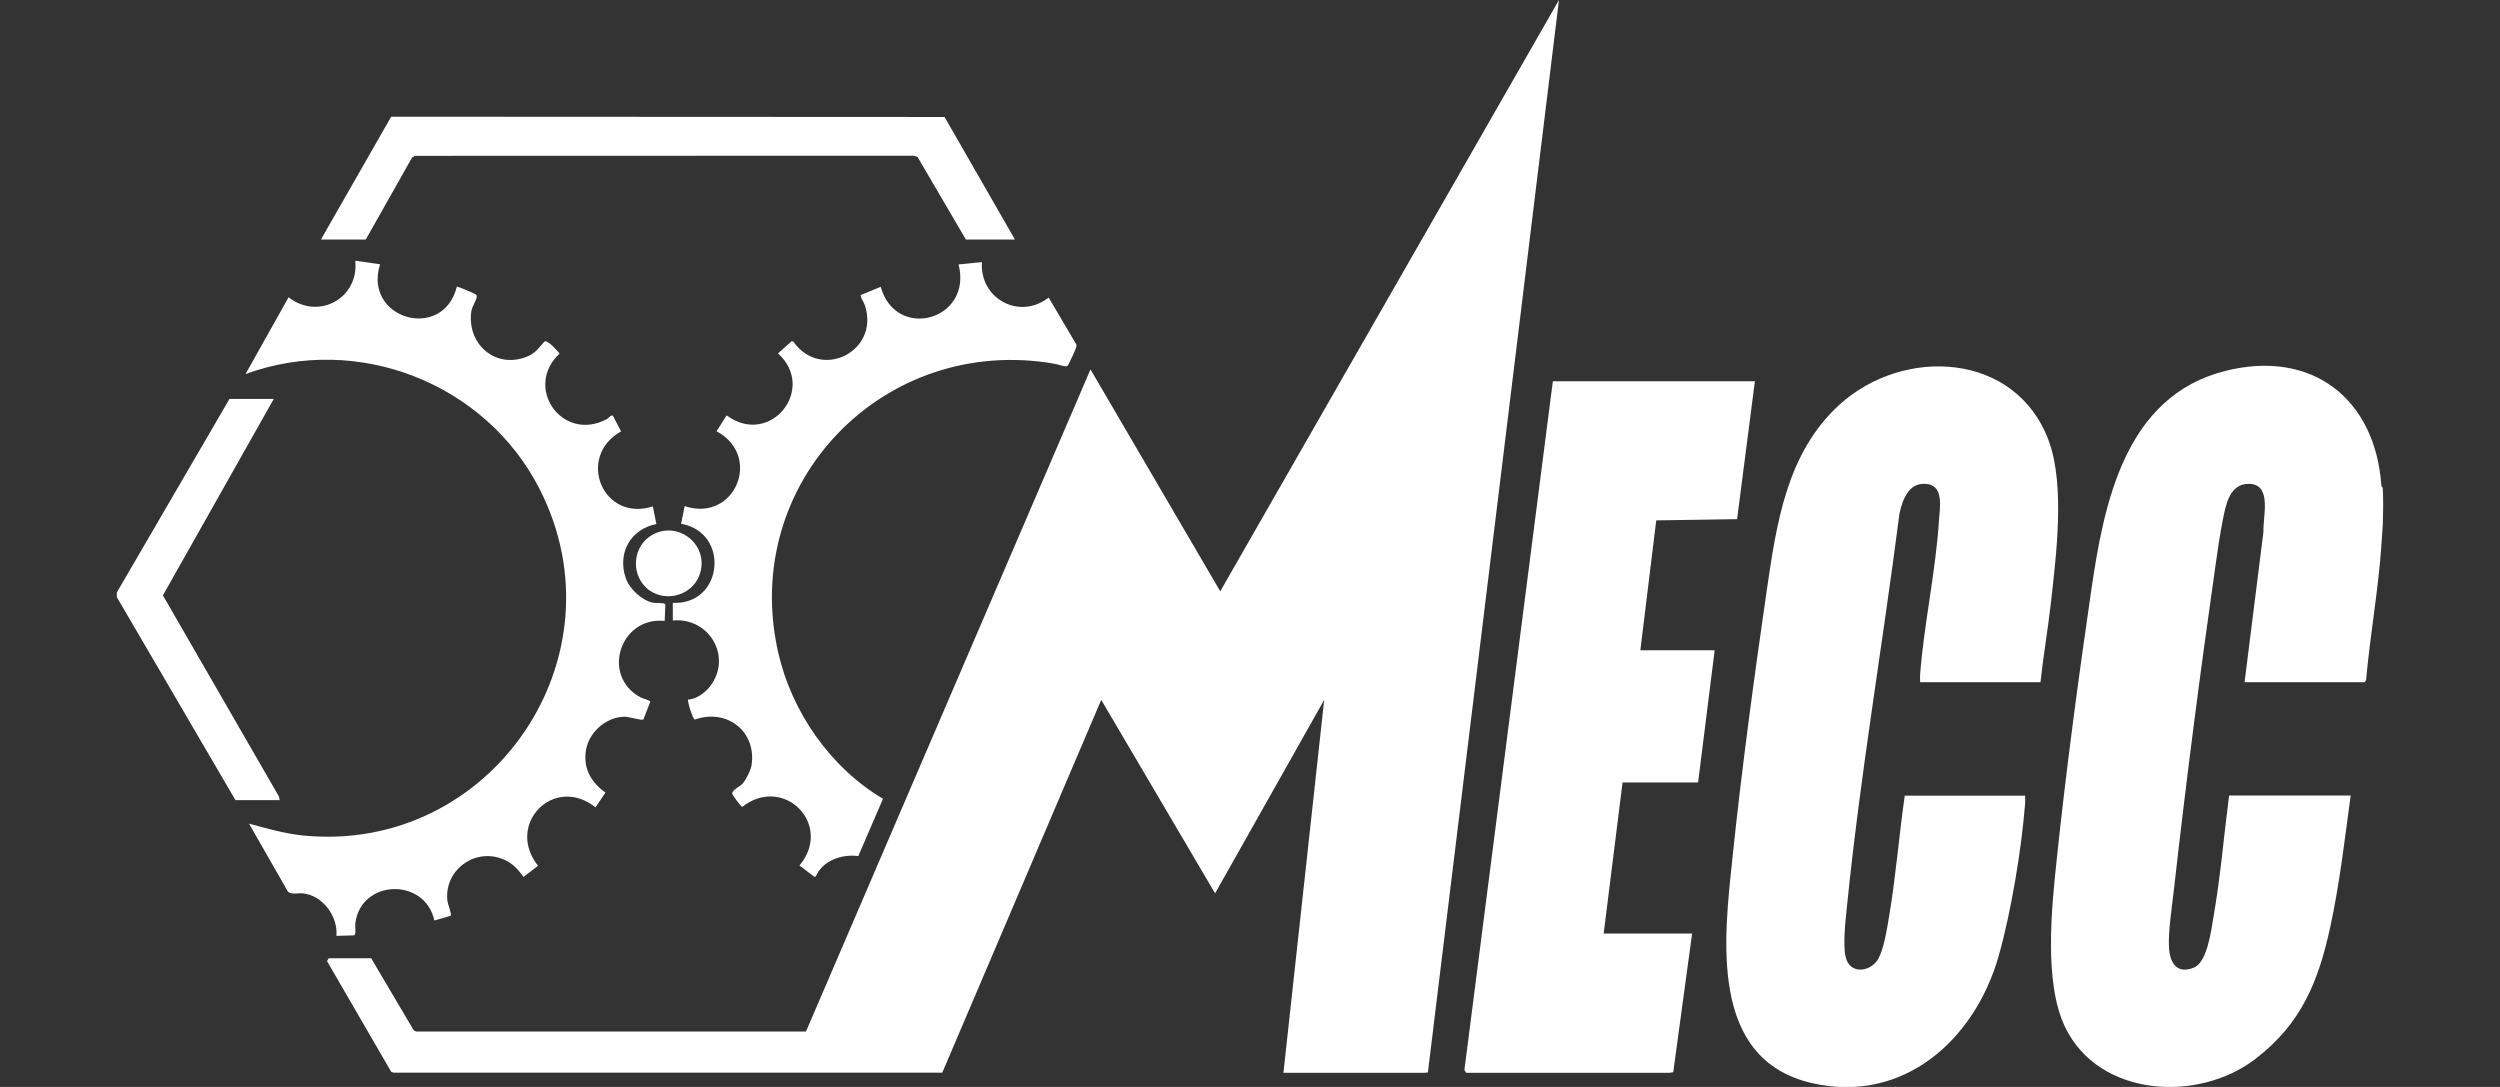
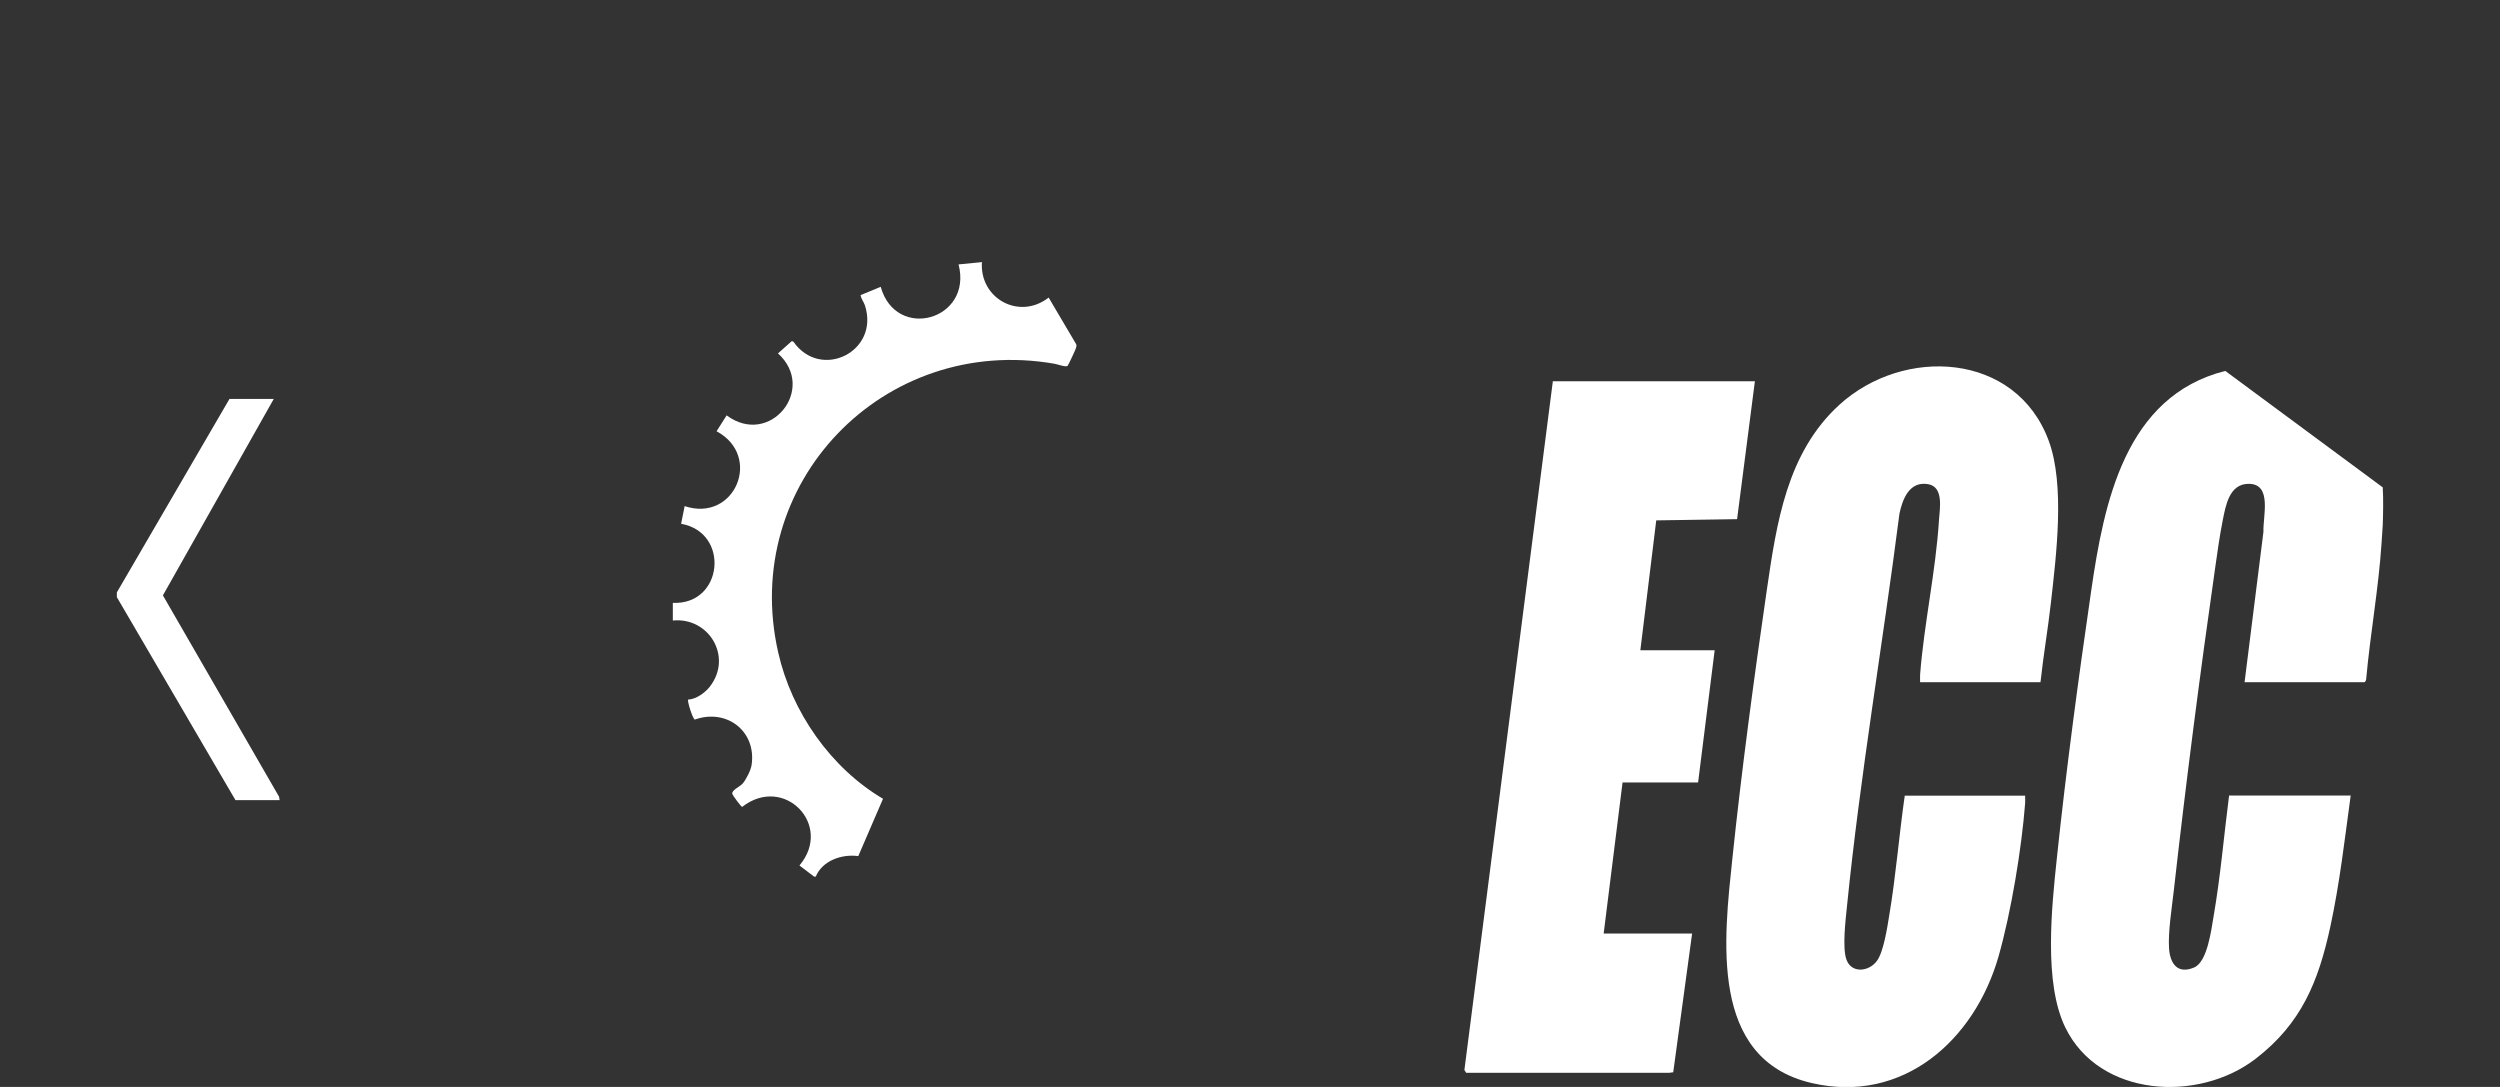
<svg xmlns="http://www.w3.org/2000/svg" id="Livello_1" data-name="Livello 1" viewBox="0 0 184 80">
  <rect x="0" y="0" width="184" height="80" fill="#333333" stroke="none" />
  <defs>
    <style>
      .cls-1 {
        fill: #fff;
      }
    </style>
  </defs>
  <g id="gPH5vk">
    <g>
-       <path class="cls-1" d="M175.37,35.87c.05.86.03,1.92,0,2.78-.02.41-.06.91-.09,1.35-.22,3.34-.83,6.65-1.13,9.99,0,.07-.08.22-.13.22h-8.82l1.39-11.08c-.05-1.1.67-3.53-1.09-3.52-1.43,0-1.69,1.6-1.91,2.7s-.39,2.32-.55,3.45c-1.12,7.81-2.16,15.88-3.04,23.71-.14,1.27-.44,3.11-.36,4.33.08,1.12.62,1.92,1.84,1.41.99-.41,1.27-2.79,1.44-3.77.51-2.94.76-5.94,1.14-8.89h8.95c-.44,3.22-.81,6.48-1.5,9.66-.88,4.05-2.13,7.12-5.49,9.71-4.21,3.25-11.52,2.85-14.02-2.31-1.59-3.28-1-8.81-.62-12.41.68-6.48,1.59-13.25,2.53-19.71s2.48-14.33,9.87-16.19c6.39-1.61,11.04,2.05,11.49,8.44,0,.07.08.12.08.14Z" />
+       <path class="cls-1" d="M175.37,35.87c.05.86.03,1.92,0,2.78-.02.41-.06.91-.09,1.35-.22,3.34-.83,6.65-1.13,9.99,0,.07-.08.22-.13.22h-8.82l1.39-11.08c-.05-1.1.67-3.53-1.09-3.52-1.43,0-1.69,1.6-1.91,2.7s-.39,2.32-.55,3.45c-1.12,7.81-2.16,15.88-3.04,23.71-.14,1.27-.44,3.11-.36,4.33.08,1.12.62,1.92,1.84,1.41.99-.41,1.27-2.79,1.44-3.77.51-2.94.76-5.94,1.14-8.89h8.95c-.44,3.22-.81,6.48-1.5,9.66-.88,4.05-2.13,7.12-5.49,9.71-4.21,3.25-11.52,2.85-14.02-2.31-1.59-3.28-1-8.81-.62-12.41.68-6.48,1.59-13.25,2.53-19.71s2.48-14.33,9.87-16.19Z" />
      <polygon class="cls-1" points="8.6 43.6 16.89 29.36 20.15 29.36 11.99 43.82 20.54 58.64 20.58 58.89 17.33 58.89 8.6 43.95 8.6 43.6" />
-       <path class="cls-1" d="M27.32,70.53l3.13,5.3.17.09h28.7s20.94-48.73,20.94-48.73l9.55,16.33L114.74,0l-9.65,78.95c-.08-.05-.16.01-.21.01h-10.42l3-27.45-8.03,14.24-8.38-14.24-11.7,27.44H28.97s-.18-.07-.18-.07l-4.72-8.14.12-.21h3.13Z" />
      <path class="cls-1" d="M150.18,50.21h-8.86c0-.19-.01-.38,0-.56.29-3.76,1.15-7.57,1.39-11.38.05-.81.38-2.46-.83-2.64-1.35-.21-1.85,1.09-2.08,2.17-1.23,9.61-2.89,19.24-3.86,28.88-.1.99-.36,3.09-.04,3.95.38,1.05,1.68.88,2.25.08.49-.68.76-2.48.9-3.35.49-2.91.72-5.88,1.14-8.8h8.86c0,.19.01.38,0,.56-.26,3.36-1.03,8.01-1.95,11.25-1.75,6.16-7.02,10.91-13.77,9.34-7.58-1.77-6.44-10.65-5.82-16.59.68-6.49,1.59-13.25,2.53-19.71.72-4.92,1.47-10.08,5.33-13.61,4.73-4.32,13.01-3.9,15.42,2.65,1.2,3.27.55,8.41.16,11.89-.22,1.96-.56,3.91-.77,5.87Z" />
      <path class="cls-1" d="M129.16,28.06l-1.31,10.15-5.95.09-1.17,9.56h5.47l-1.22,9.73h-5.56s-1.39,11.12-1.39,11.12h6.51l-1.39,10.21c-.09,0-.23.04-.3.04h-14.94l-.13-.21,6.51-50.69h14.85Z" />
-       <path class="cls-1" d="M27.97,19.46c-1.26,4.02,4.63,5.71,5.65,1.65.04-.06,1.23.46,1.34.53.08.06.13.07.13.19-.01.25-.34.71-.4,1.08-.34,2.36,1.7,4.22,3.99,3.38.69-.25.93-.63,1.37-1.13.21-.24.96.67,1.14.86-2.66,2.45.15,6.56,3.45,4.84.18-.09.27-.3.46-.28l.61,1.17c-3.32,1.86-1.36,6.71,2.34,5.52l.26,1.3c-1.9.37-2.88,2.12-2.26,3.96.26.79,1.17,1.65,2,1.83.25.05.82-.02.92.12l-.05,1.22c-3.28-.34-4.71,4.05-1.77,5.63.15.08.7.21.71.32l-.51,1.31c-.12.08-1.06-.21-1.35-.21-1.44,0-2.75,1.22-2.9,2.64-.13,1.29.46,2.21,1.46,2.95l-.73,1.08c-3.07-2.44-6.65,1.27-4.23,4.3l-1.07.82c-.46-.64-.91-1.11-1.68-1.37-2.07-.7-4.17.96-3.92,3.14.03.23.33.97.24,1.09l-1.2.35c-.69-3.19-5.42-3.05-5.82.22-.03.22.08.77-.08.87l-1.31.04c.13-1.43-1.01-2.99-2.48-3.13-.33-.03-.86.11-1.09-.13l-2.86-5c1.3.35,2.6.73,3.95.87,13.82,1.39,23.78-13.08,17.43-25.51-3.97-7.78-13.39-11.48-21.64-8.45l3.17-5.65c2.19,1.71,5.19.08,4.91-2.69l1.82.26Z" />
      <path class="cls-1" d="M72.27,19.28c-.19,2.69,2.75,4.31,4.91,2.62l2.03,3.44c.04.1,0,.19-.02.28-.03.12-.55,1.23-.61,1.3-.11.13-.74-.11-.98-.15-12.56-2.18-23.17,8.79-20.32,21.27.99,4.36,3.86,8.48,7.71,10.75l-1.82,4.22c-1.2-.17-2.65.33-3.13,1.51h-.12s-1.08-.82-1.08-.82c2.51-2.98-1.14-6.72-4.22-4.31-.08-.02-.68-.83-.72-.95-.08-.28.57-.55.75-.76.26-.29.62-1.01.67-1.39.36-2.5-1.87-4.16-4.18-3.33-.16-.04-.58-1.4-.49-1.47.59-.03,1.24-.5,1.6-.96,1.69-2.19-.07-5.12-2.73-4.86v-1.3c3.71.17,4.23-5.18.61-5.82l.26-1.3c3.7,1.23,5.75-3.69,2.35-5.51l.74-1.17c3.18,2.37,6.67-1.94,3.78-4.56l1.01-.9.12.03c2.01,2.89,6.37.74,5.27-2.66-.09-.27-.28-.48-.32-.76l1.48-.61c1.13,4.03,6.79,2.44,5.73-1.65l1.74-.17Z" />
-       <polygon class="cls-1" points="74.7 17.63 71.09 17.63 67.53 11.55 67.28 11.46 30.53 11.47 30.32 11.61 26.92 17.63 23.62 17.63 28.79 8.59 69.52 8.61 74.7 17.63" />
-       <path class="cls-1" d="M47.54,43.23c-1.15-1.1-.92-3.08.46-3.86,1.97-1.11,4.27.81,3.48,2.96-.59,1.59-2.71,2.08-3.95.9Z" />
    </g>
  </g>
</svg>